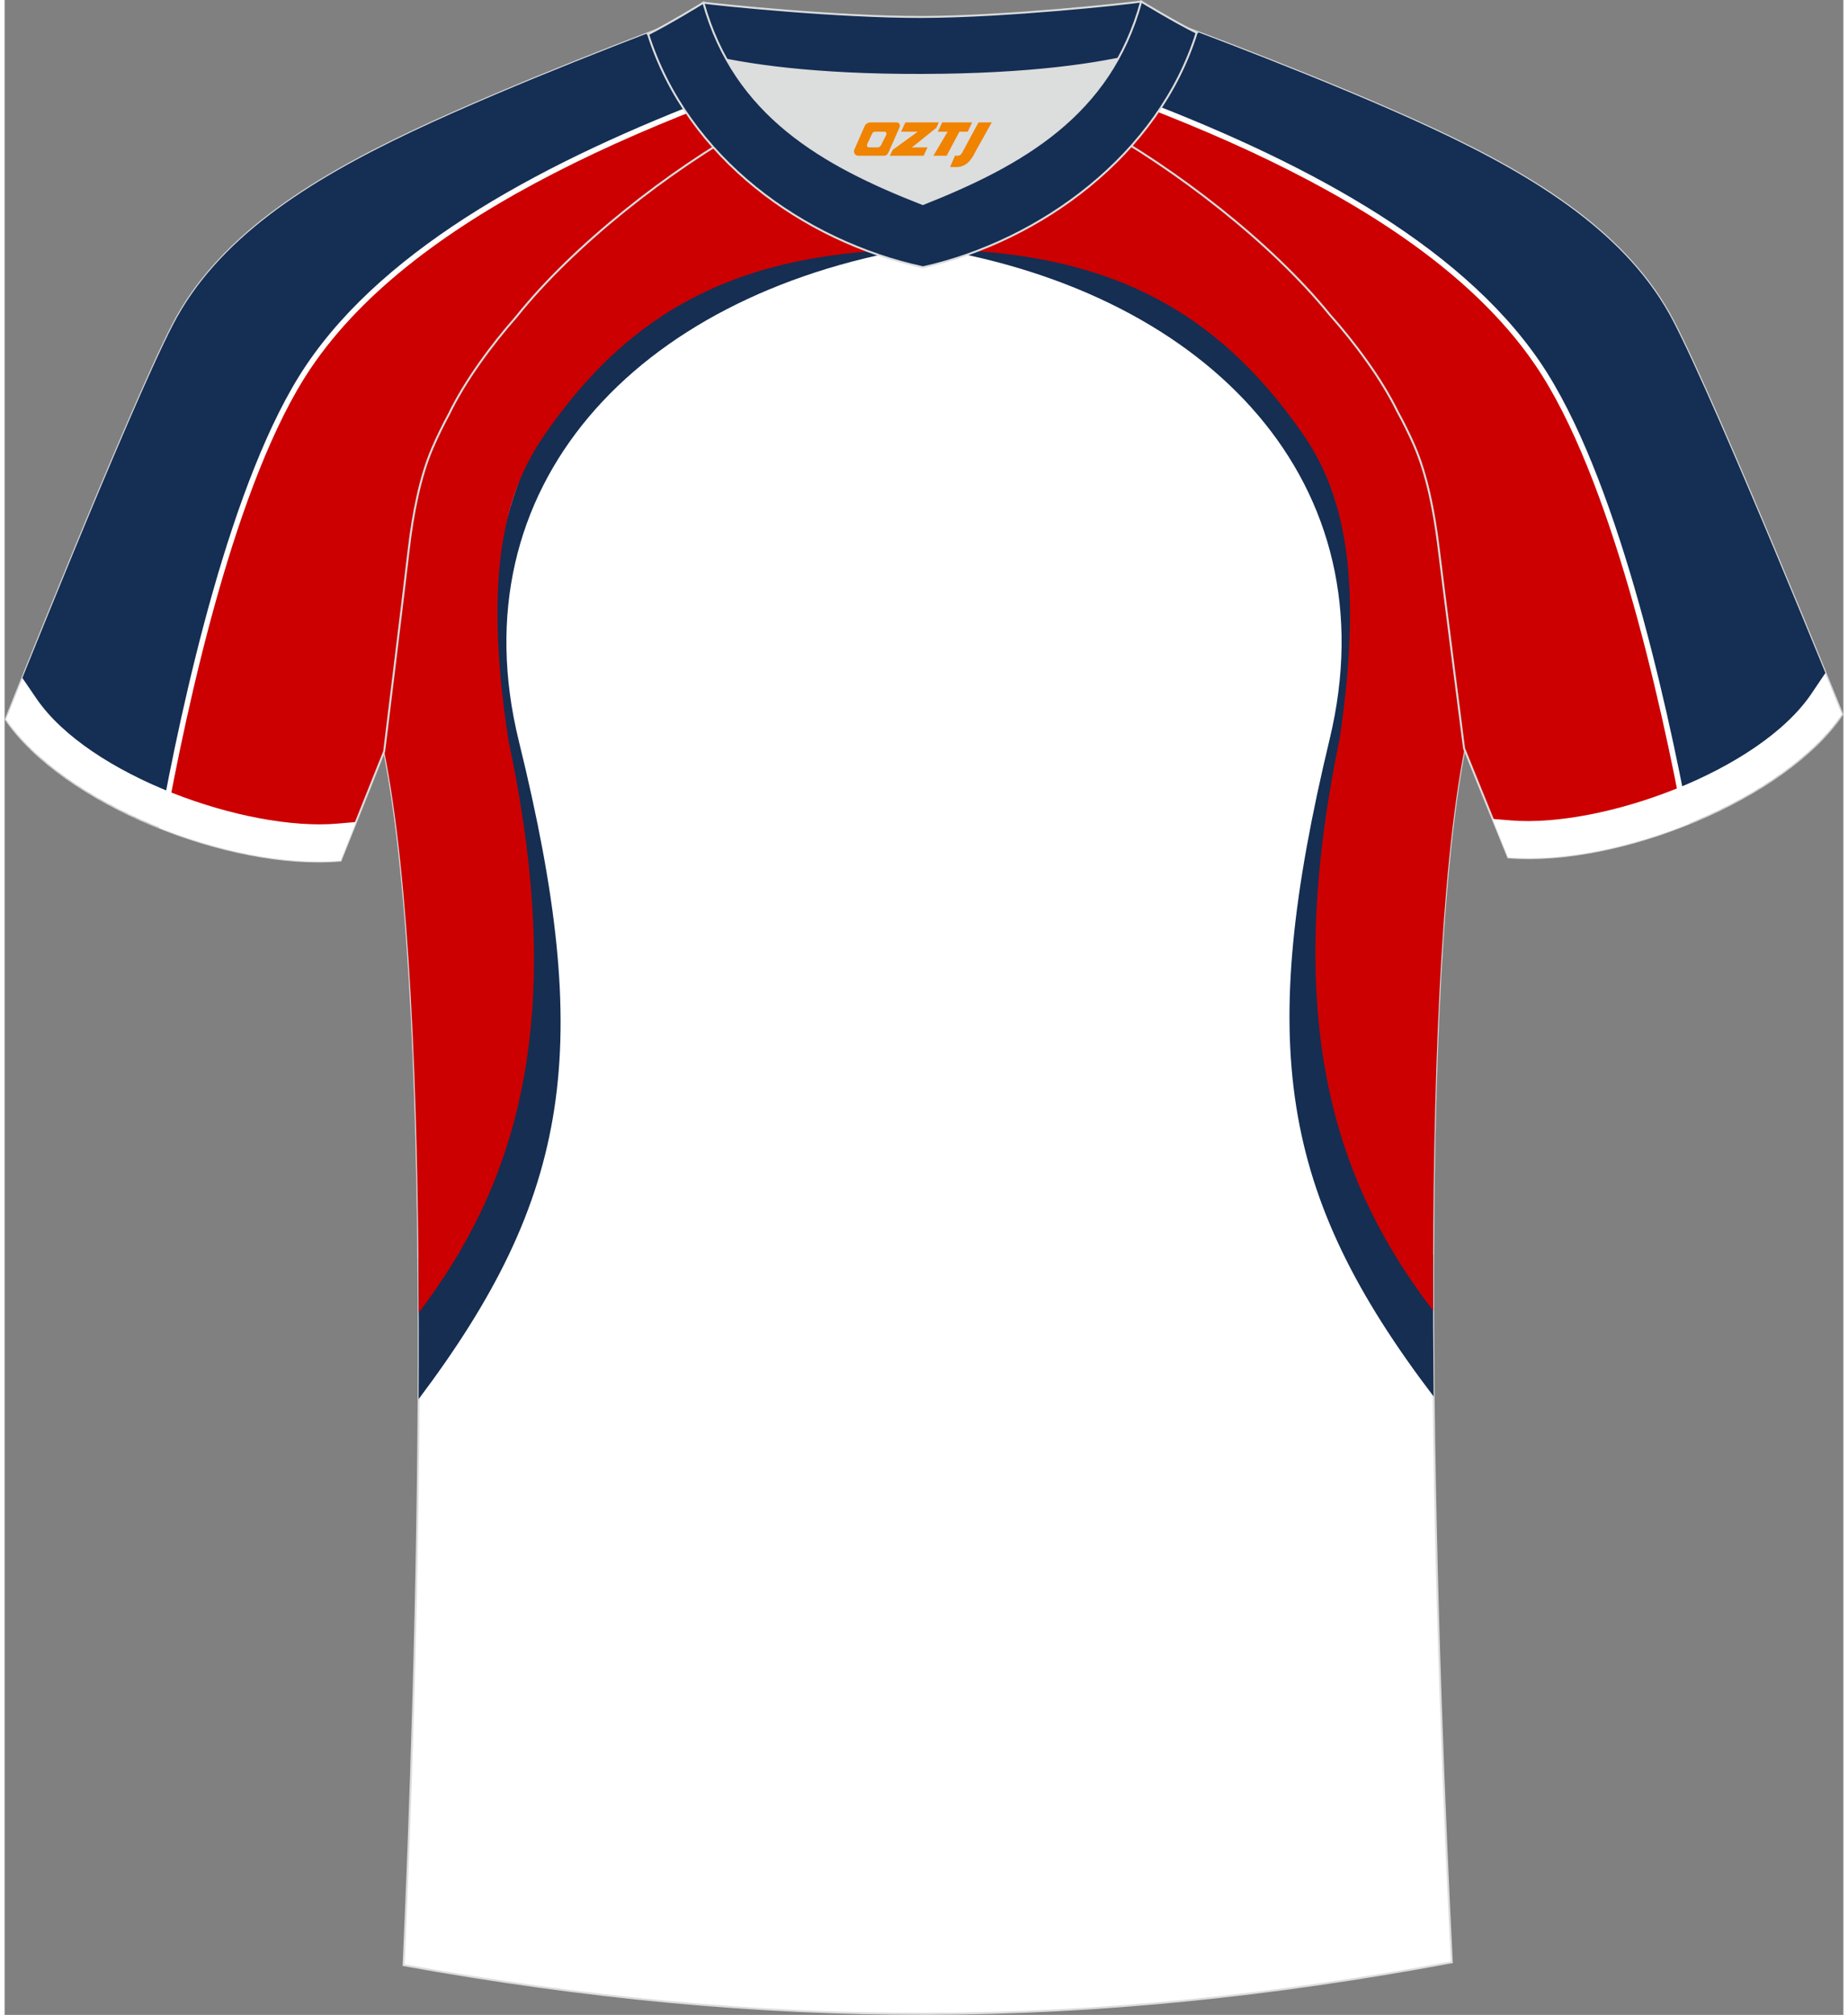
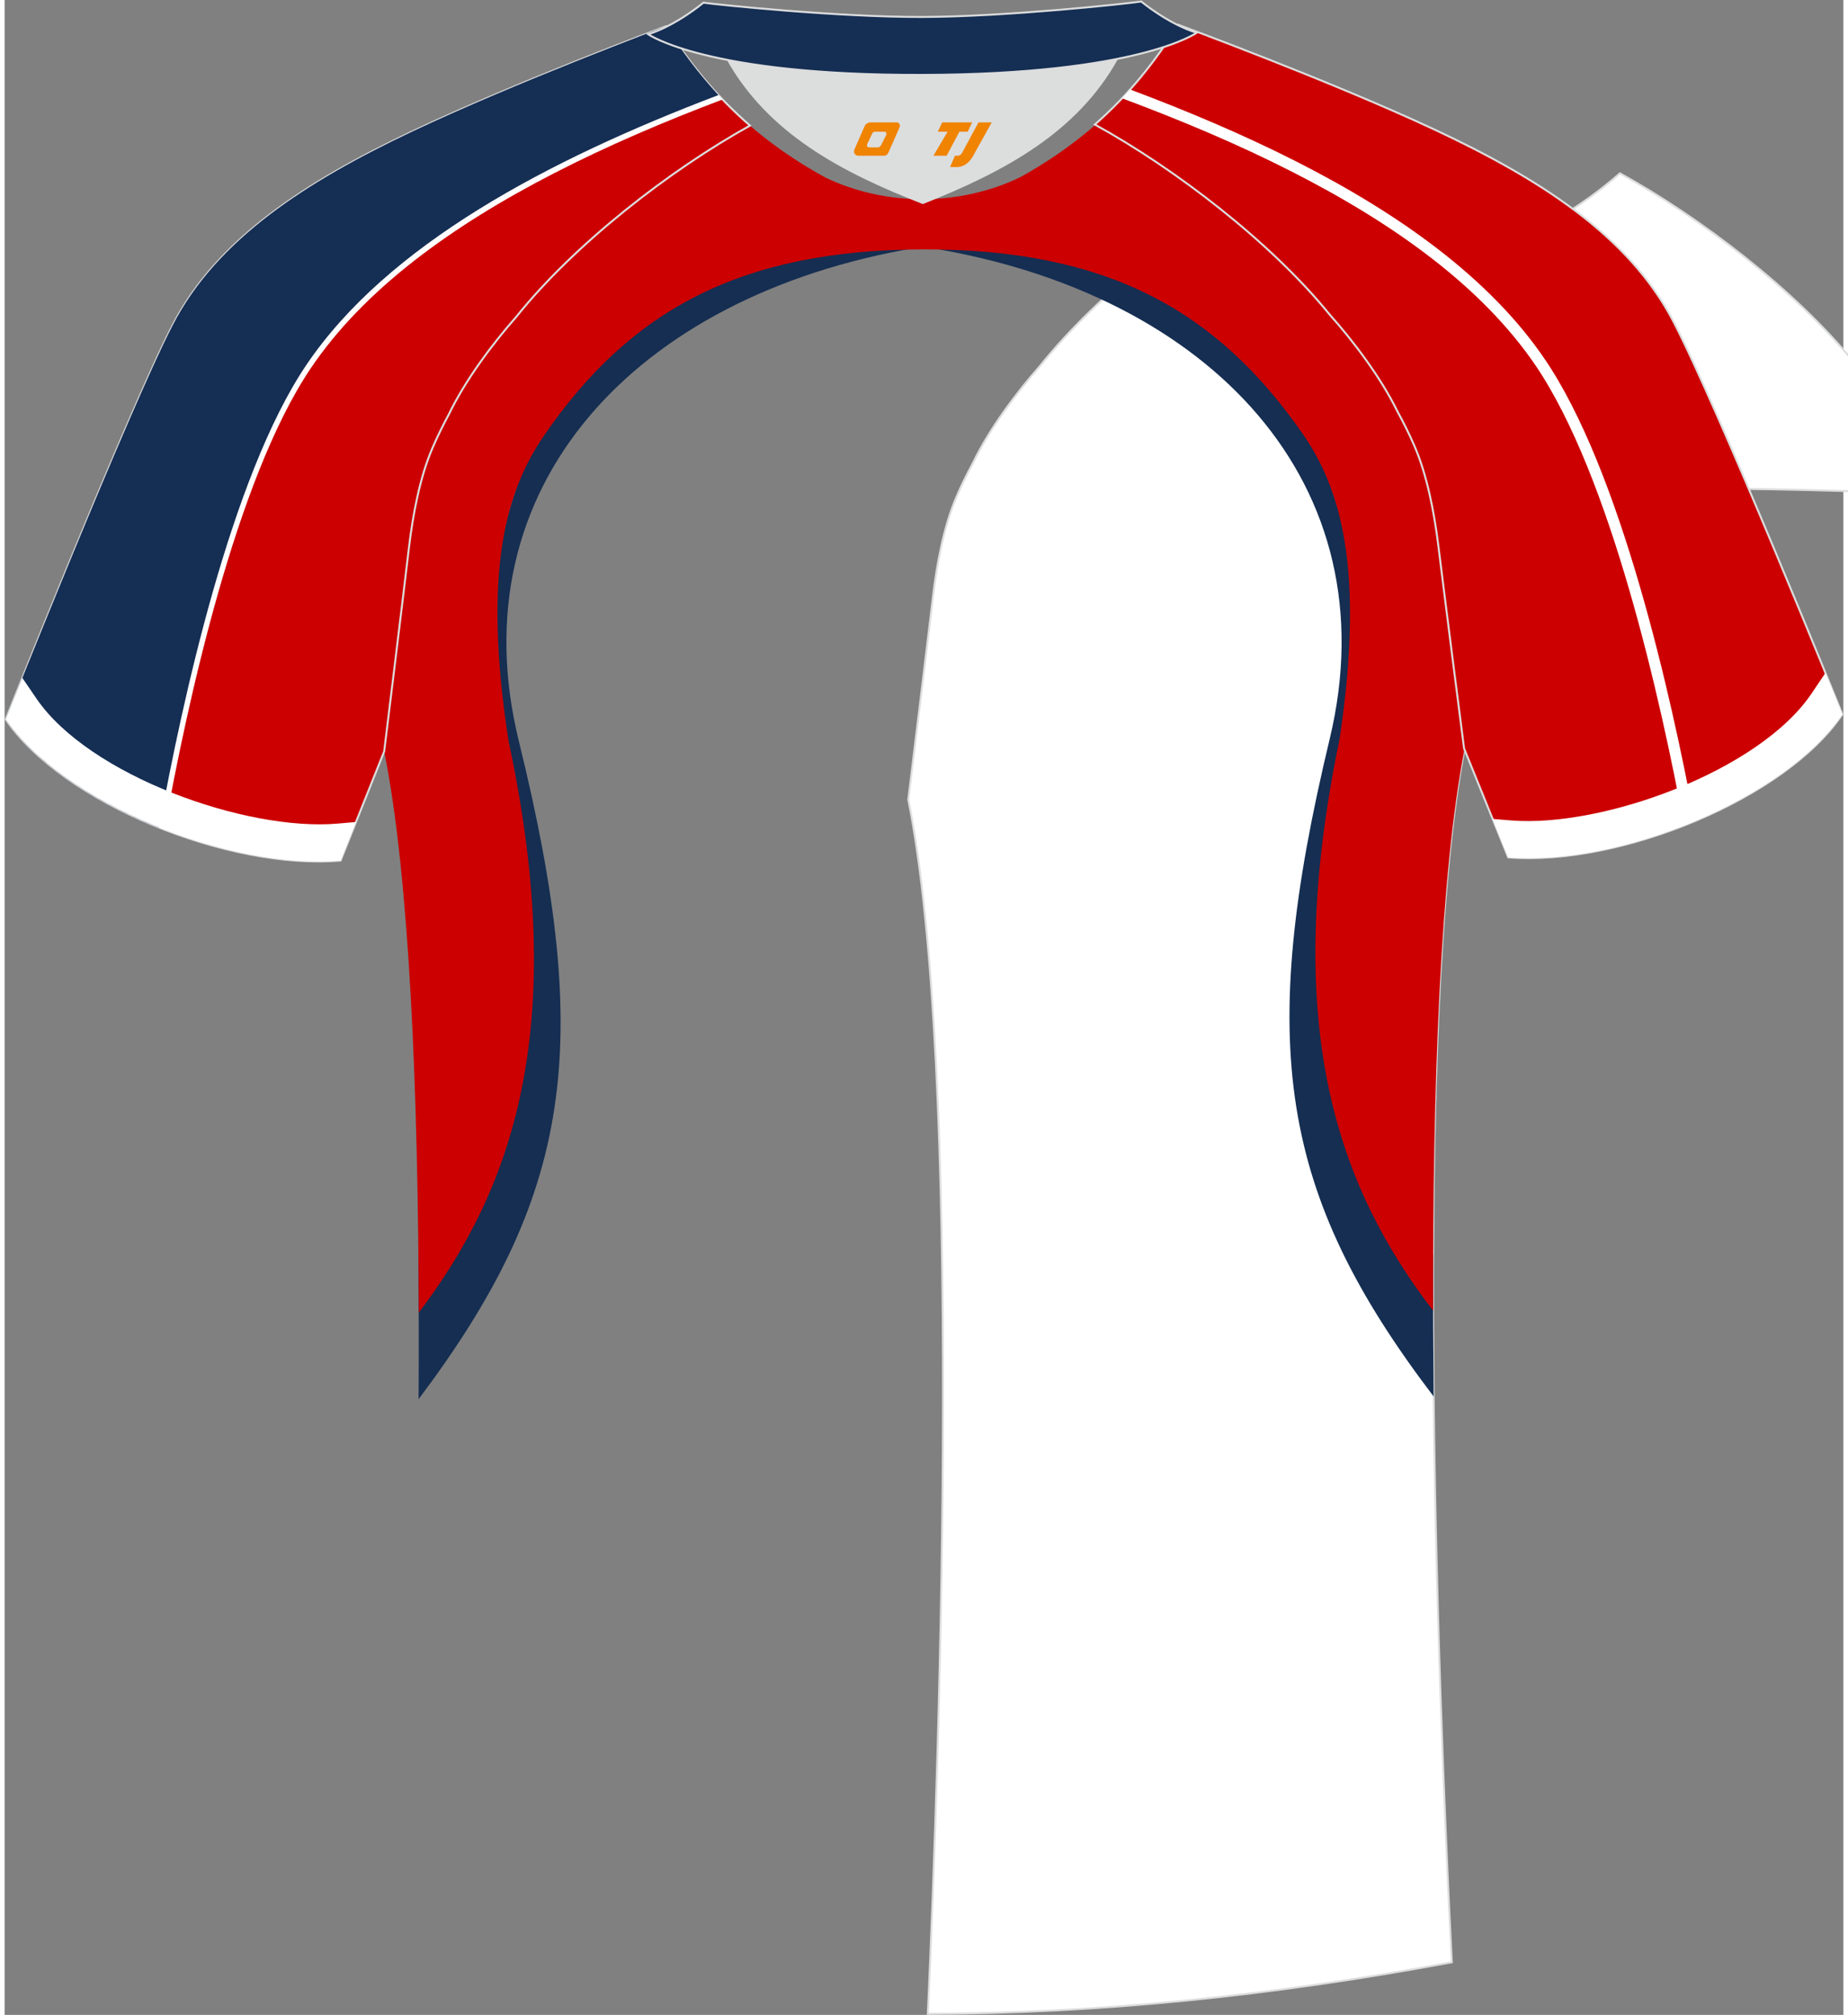
<svg xmlns="http://www.w3.org/2000/svg" version="1.1" id="图层_1" x="0px" y="0px" width="378px" height="412px" viewBox="0 0 375.12 410.92" enable-background="new 0 0 375.12 410.92" xml:space="preserve">
  <rect x="0" y="0" width="375.12" height="410.92" fill="#808080" stroke="none" />
  <g>
-     <path fill-rule="evenodd" clip-rule="evenodd" fill="#FFFFFF" stroke="#DCDDDD" stroke-width="0.4" stroke-miterlimit="22.926" d="   M292.63,111.29c1.31,10.58,4.98,39.17,5.24,41.23c-10.75,54.63-5.48,192.09-2.63,247.67c-36.96,6.88-71.92,10.41-106.9,10.53   c-34.97,0.06-69.97-3.28-106.95-9.95c2.54-55.6,7.06-193.09-3.99-247.65c0.25-2.06,3.77-30.67,5.02-41.25   c0.83-7.05,2.28-14.61,4.8-20.46c1-2.34,2.14-4.67,3.39-6.97c3.25-6.78,8.77-14.22,13.71-19.81c11.89-14.85,31.29-29.9,47.7-39.03   c3.97,3.44,8.47,6.65,13.65,9.62l1.87,1.04c6.13,2.92,13.04,4.37,19.81,4.37c6.76-0.04,13.68-1.53,19.79-4.47l1.87-1.06   c5.15-2.99,9.62-6.25,13.58-9.7c16.46,9.05,35.95,23.97,47.92,38.77c4.96,5.56,10.52,12.97,13.81,19.73   c1.26,2.31,2.41,4.62,3.43,6.95C290.27,96.7,291.76,104.26,292.63,111.29z" />
+     <path fill-rule="evenodd" clip-rule="evenodd" fill="#FFFFFF" stroke="#DCDDDD" stroke-width="0.4" stroke-miterlimit="22.926" d="   M292.63,111.29c1.31,10.58,4.98,39.17,5.24,41.23c-10.75,54.63-5.48,192.09-2.63,247.67c-36.96,6.88-71.92,10.41-106.9,10.53   c2.54-55.6,7.06-193.09-3.99-247.65c0.25-2.06,3.77-30.67,5.02-41.25   c0.83-7.05,2.28-14.61,4.8-20.46c1-2.34,2.14-4.67,3.39-6.97c3.25-6.78,8.77-14.22,13.71-19.81c11.89-14.85,31.29-29.9,47.7-39.03   c3.97,3.44,8.47,6.65,13.65,9.62l1.87,1.04c6.13,2.92,13.04,4.37,19.81,4.37c6.76-0.04,13.68-1.53,19.79-4.47l1.87-1.06   c5.15-2.99,9.62-6.25,13.58-9.7c16.46,9.05,35.95,23.97,47.92,38.77c4.96,5.56,10.52,12.97,13.81,19.73   c1.26,2.31,2.41,4.62,3.43,6.95C290.27,96.7,291.76,104.26,292.63,111.29z" />
    <path fill-rule="evenodd" clip-rule="evenodd" fill="#152E52" d="M84.45,285.35c31.22-41.5,35.81-71.78,20.46-134.18   c-12.78-51.98,23.9-90.94,80.92-100.61l-13.31-3.3c-14.88,4.43-43.57,11.46-59.21,34.18c-7.57,11.02-18.51,36.22-13.08,71.42   c6.22,40.18,1.77,50.57-1.2,63.66c-2.12,9.37-3.12,20.22-14.63,39.97C84.5,266.05,84.51,275.72,84.45,285.35z" />
    <path fill-rule="evenodd" clip-rule="evenodd" fill="#152E52" d="M291.53,284.8c-31.45-41.32-36.22-71.58-21.21-134.07   c12.5-52.04-24.39-90.8-81.45-100.16l13.28-3.38c14.9,4.35,43.63,11.22,59.39,33.86c7.63,10.98,18.71,36.12,13.46,71.34   c-6,40.22-1.49,50.57,1.54,63.66c2.18,9.35,3.24,20.21,14.86,39.9C291.39,265.5,291.43,275.17,291.53,284.8z" />
    <path fill-rule="evenodd" clip-rule="evenodd" fill="#CC0001" d="M187.31,50.86c37.56-0.1,59.95,12.4,77.43,37.5   c7.63,10.97,12.86,27.11,7.61,62.33c-12.31,59.16,0.01,91.78,19.07,116.6c-0.11-45.15,1.41-89.1,6.46-114.77   c-0.27-2.06-3.93-30.65-5.24-41.23c-0.87-7.04-2.36-14.59-4.88-20.44c-1.02-2.33-2.17-4.64-3.43-6.95   c-3.3-6.76-8.86-14.18-13.81-19.73c-11.97-14.8-31.45-29.72-47.92-38.77c-3.96,3.45-8.43,6.7-13.58,9.7l-1.87,1.06   c-6.11,2.95-13.03,4.44-19.79,4.47c-6.77,0.01-13.68-1.44-19.81-4.37l-1.87-1.04c-5.18-2.98-9.68-6.18-13.65-9.62   c-16.42,9.13-35.81,24.18-47.7,39.03c-4.93,5.58-10.45,13.03-13.71,19.81c-1.25,2.3-2.39,4.63-3.39,6.97   c-2.52,5.86-3.97,13.41-4.8,20.46c-1.25,10.58-4.76,39.19-5.02,41.25c5.19,25.61,6.94,69.48,7.08,114.58   c18.86-24.89,30.92-57.56,18.32-116.55c-5.46-35.2-0.31-51.36,7.27-62.37C127.4,63.58,149.75,50.96,187.31,50.86z" />
    <path fill-rule="evenodd" clip-rule="evenodd" fill="#CC0000" stroke="#DCDDDD" stroke-width="0.4" stroke-miterlimit="22.926" d="   M222.41,25.4c7.08-6.21,12.48-13.07,17.01-20.35c0,0,30.79,11.34,52.06,21.27s39.78,21.58,48.94,39.2   c9.17,17.61,34.48,80.15,34.48,80.15c-11.56,17.15-45.38,31.01-68.15,29.18l-9.01-22.21c0,0-3.9-30.37-5.25-41.35   c-0.87-7.04-2.36-14.59-4.92-20.44c-1.02-2.34-2.17-4.65-3.43-6.95c-3.3-6.76-8.85-14.18-13.81-19.73   C258.35,49.4,238.87,34.45,222.41,25.4z" />
    <path fill-rule="evenodd" clip-rule="evenodd" fill="#FFFFFF" d="M344.78,167.48c-4.82-25.77-15.06-71.44-30.58-94.24   c-11.18-16.45-29.54-29.59-50.8-40.36c-10.71-5.43-22.17-10.27-33.79-14.63c-0.54,0.6-1.09,1.2-1.66,1.79   c11.86,4.42,23.54,9.32,34.42,14.85c20.94,10.62,38.99,23.52,49.94,39.62c15.38,22.62,25.57,68.32,30.31,93.84   C343.36,168.08,344.07,167.78,344.78,167.48z" />
-     <path fill-rule="evenodd" clip-rule="evenodd" fill="#152E54" d="M343.71,167.92c-4.79-25.66-15.01-71.37-30.44-94.05   c-16.74-24.6-49.79-41.77-84.47-54.73c4.1-4.46,7.55-9.18,10.61-14.09c0,0,30.79,11.34,52.06,21.27s39.78,21.58,48.94,39.2   c9.17,17.61,34.48,80.15,34.48,80.15C368.92,154.55,356.99,162.53,343.71,167.92z" />
    <path fill-rule="evenodd" clip-rule="evenodd" fill="#FFFFFF" d="M368.62,141.45c-10.66,15.81-42.67,27.37-61.27,25.87l-3.79-0.31   l3.18,7.84c22.78,1.84,56.59-12.02,68.15-29.18c0,0-1.31-3.24-3.43-8.43L368.62,141.45z" />
    <path fill-rule="evenodd" clip-rule="evenodd" fill="#CC0000" stroke="#DCDDDD" stroke-width="0.4" stroke-miterlimit="22.926" d="   M152.06,25.61c-7.12-6.17-12.56-13.01-17.13-20.25c0,0-30.73,11.5-51.94,21.55S43.33,48.7,34.27,66.37   C25.19,84.02,0.23,146.7,0.23,146.7c11.66,17.09,45.54,30.77,68.31,28.8l8.89-22.25c0,0,3.74-30.39,5.03-41.37   c0.83-7.04,2.28-14.61,4.8-20.46c1-2.34,2.15-4.67,3.39-6.97c3.26-6.78,8.77-14.22,13.71-19.81   C116.24,49.79,135.64,34.74,152.06,25.61z" />
    <path fill-rule="evenodd" clip-rule="evenodd" fill="#FFFFFF" d="M30.44,168.35c4.68-25.79,14.68-71.52,30.06-94.4   c11.1-16.51,29.38-29.75,50.58-40.64c10.69-5.49,22.11-10.39,33.71-14.81c0.54,0.6,1.09,1.2,1.66,1.79   c-11.84,4.48-23.48,9.44-34.34,15.03C91.24,46.04,73.25,59.04,62.39,75.2c-15.26,22.7-25.19,68.46-29.79,94   C31.88,168.92,31.16,168.64,30.44,168.35z" />
    <path fill-rule="evenodd" clip-rule="evenodd" fill="#152E54" d="M31.53,168.79c4.65-25.68,14.63-71.45,29.92-94.21   c16.6-24.7,49.57-42.05,84.17-55.19c-4.12-4.44-7.6-9.14-10.69-14.03c0,0-30.73,11.5-51.94,21.55S43.33,48.7,34.27,66.37   C25.19,84.02,0.23,146.7,0.23,146.7C6.25,155.53,18.22,163.46,31.53,168.79z" />
    <path fill-rule="evenodd" clip-rule="evenodd" fill="#FFFFFF" d="M6.47,142.44c10.74,15.75,42.81,27.13,61.41,25.53l3.79-0.33   l-3.14,7.86c-22.76,1.96-56.65-11.72-68.31-28.8c0,0,1.29-3.24,3.39-8.45L6.47,142.44z" />
    <path fill-rule="evenodd" clip-rule="evenodd" fill="#DCDDDD" d="M147.33,12.2c8.49,15.1,23.45,22.98,40,29.42   c16.53-6.56,31.44-14.49,39.84-29.65c-8.65,1.74-21.44,3.26-39.91,3.31C168.79,15.34,155.98,13.9,147.33,12.2z" />
    <path fill-rule="evenodd" clip-rule="evenodd" fill="#152E54" stroke="#DCDDDD" stroke-width="0.4" stroke-miterlimit="22.926" d="   M187.23,3.46c-17.28,0.05-41.79-2.51-44.67-2.91c0,0-5.52,4.63-11.27,6.43c0,0,11.8,8.42,55.97,8.3s55.93-8.6,55.93-8.6   c-5.76-1.76-11.31-6.37-11.31-6.37C228.99,0.74,204.51,3.41,187.23,3.46z" />
-     <path fill-rule="evenodd" clip-rule="evenodd" fill="#152E54" stroke="#DCDDDD" stroke-width="0.4" stroke-miterlimit="22.926" d="   M187.36,54.51c23.95-5.32,48.09-23,55.82-47.83c-4.44-2.19-11.31-6.37-11.31-6.37c-6.34,23.12-24.21,33.25-44.55,41.31   c-20.35-7.94-38.32-18.02-44.77-41.07c0,0-6.85,4.21-11.27,6.43C139.26,32.15,163,49.24,187.36,54.51z" />
  </g>
  <g>
    <path fill="#F08300" d="M198.68,24.96l-3.4,6.3c-0.2,0.3-0.5,0.5-0.8,0.5h-0.6l-1,2.3h1.2c2,0.1,3.2-1.5,3.9-3L201.38,24.96h-2.5L198.68,24.96z" />
    <polygon fill="#F08300" points="191.48,24.96 ,197.38,24.96 ,196.48,26.86 ,194.78,26.86 ,192.18,31.76 ,189.48,31.76 ,192.38,26.86 ,190.38,26.86 ,191.28,24.96" />
-     <polygon fill="#F08300" points="185.48,30.06 ,184.98,30.06 ,185.48,29.76 ,190.08,26.06 ,190.58,24.96 ,183.78,24.96 ,183.48,25.56 ,182.88,26.86 ,185.68,26.86 ,186.28,26.86 ,181.18,30.56    ,180.58,31.76 ,187.18,31.76 ,187.48,31.76 ,188.28,30.06" />
    <path fill="#F08300" d="M181.98,24.96H176.68C176.18,24.96,175.68,25.26,175.48,25.66L173.38,30.46C173.08,31.06,173.48,31.76,174.18,31.76h5.2c0.4,0,0.7-0.2,0.9-0.6L182.58,25.96C182.78,25.46,182.48,24.96,181.98,24.96z M179.88,27.46L178.78,29.66C178.58,29.96,178.28,30.06,178.18,30.06l-1.8,0C176.18,30.06,175.78,29.96,175.98,29.36l1-2.1c0.1-0.3,0.4-0.4,0.7-0.4h1.9   C179.78,26.86,179.98,27.16,179.88,27.46z" />
  </g>
</svg>